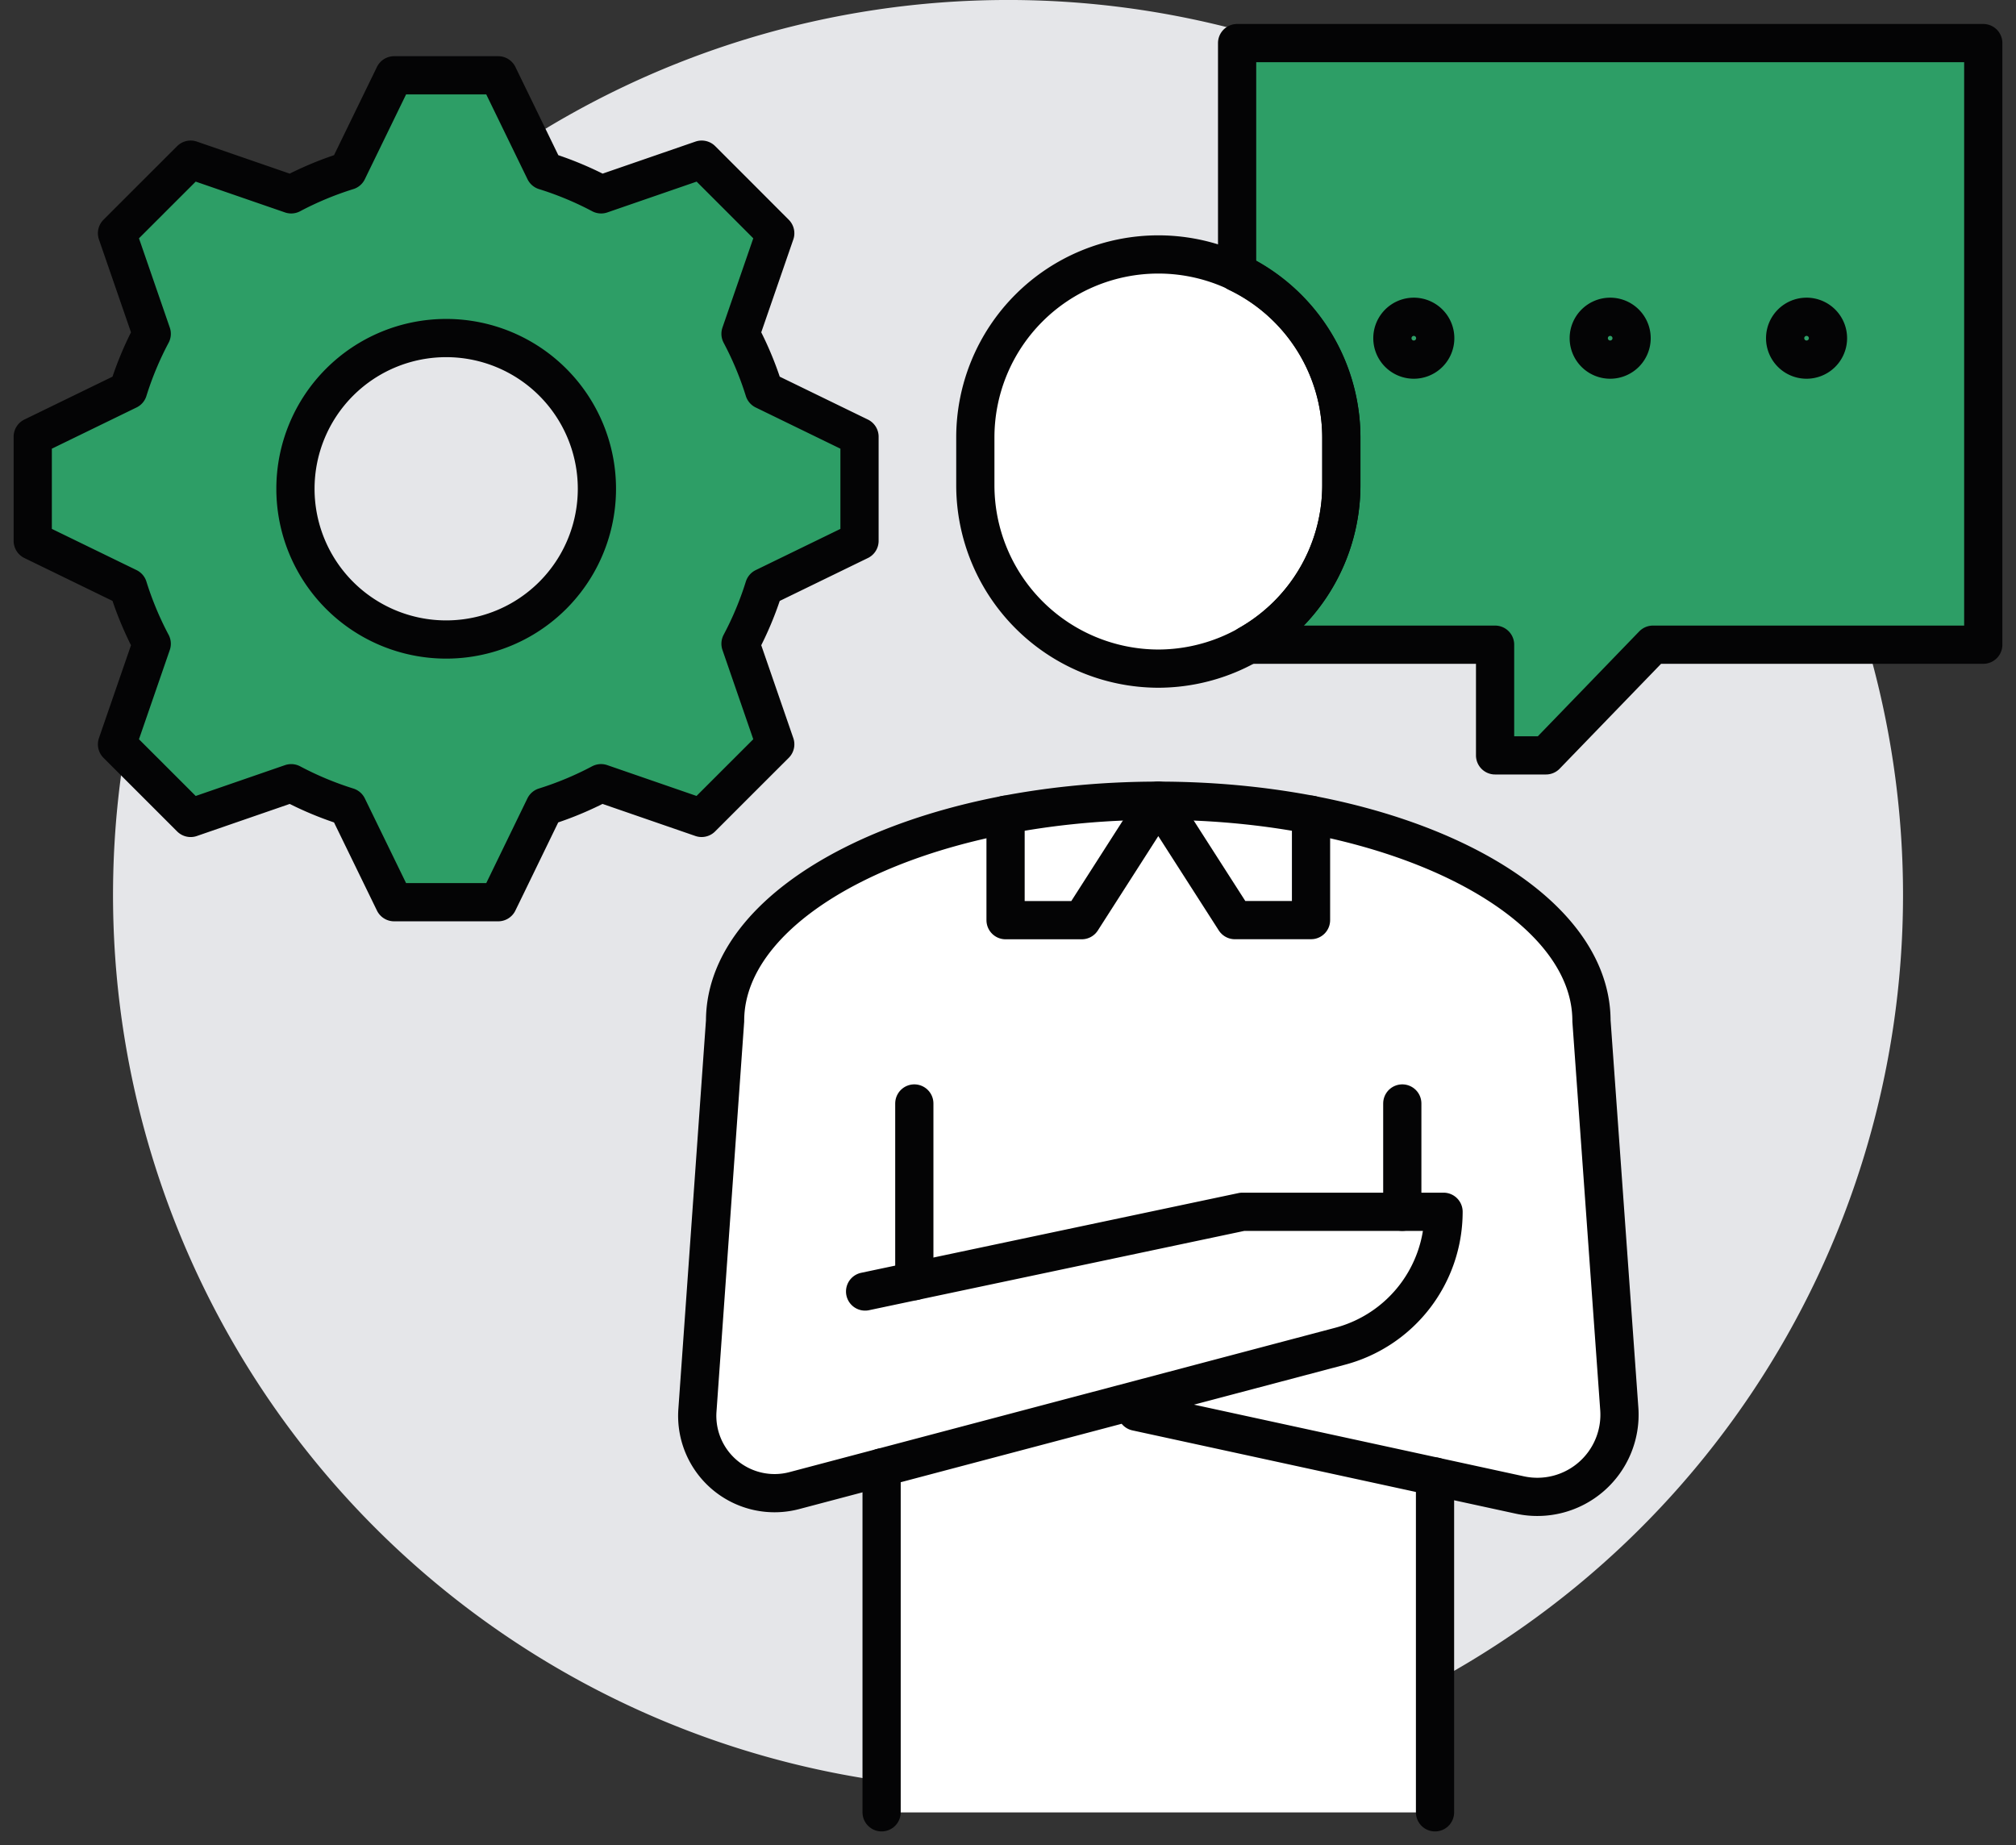
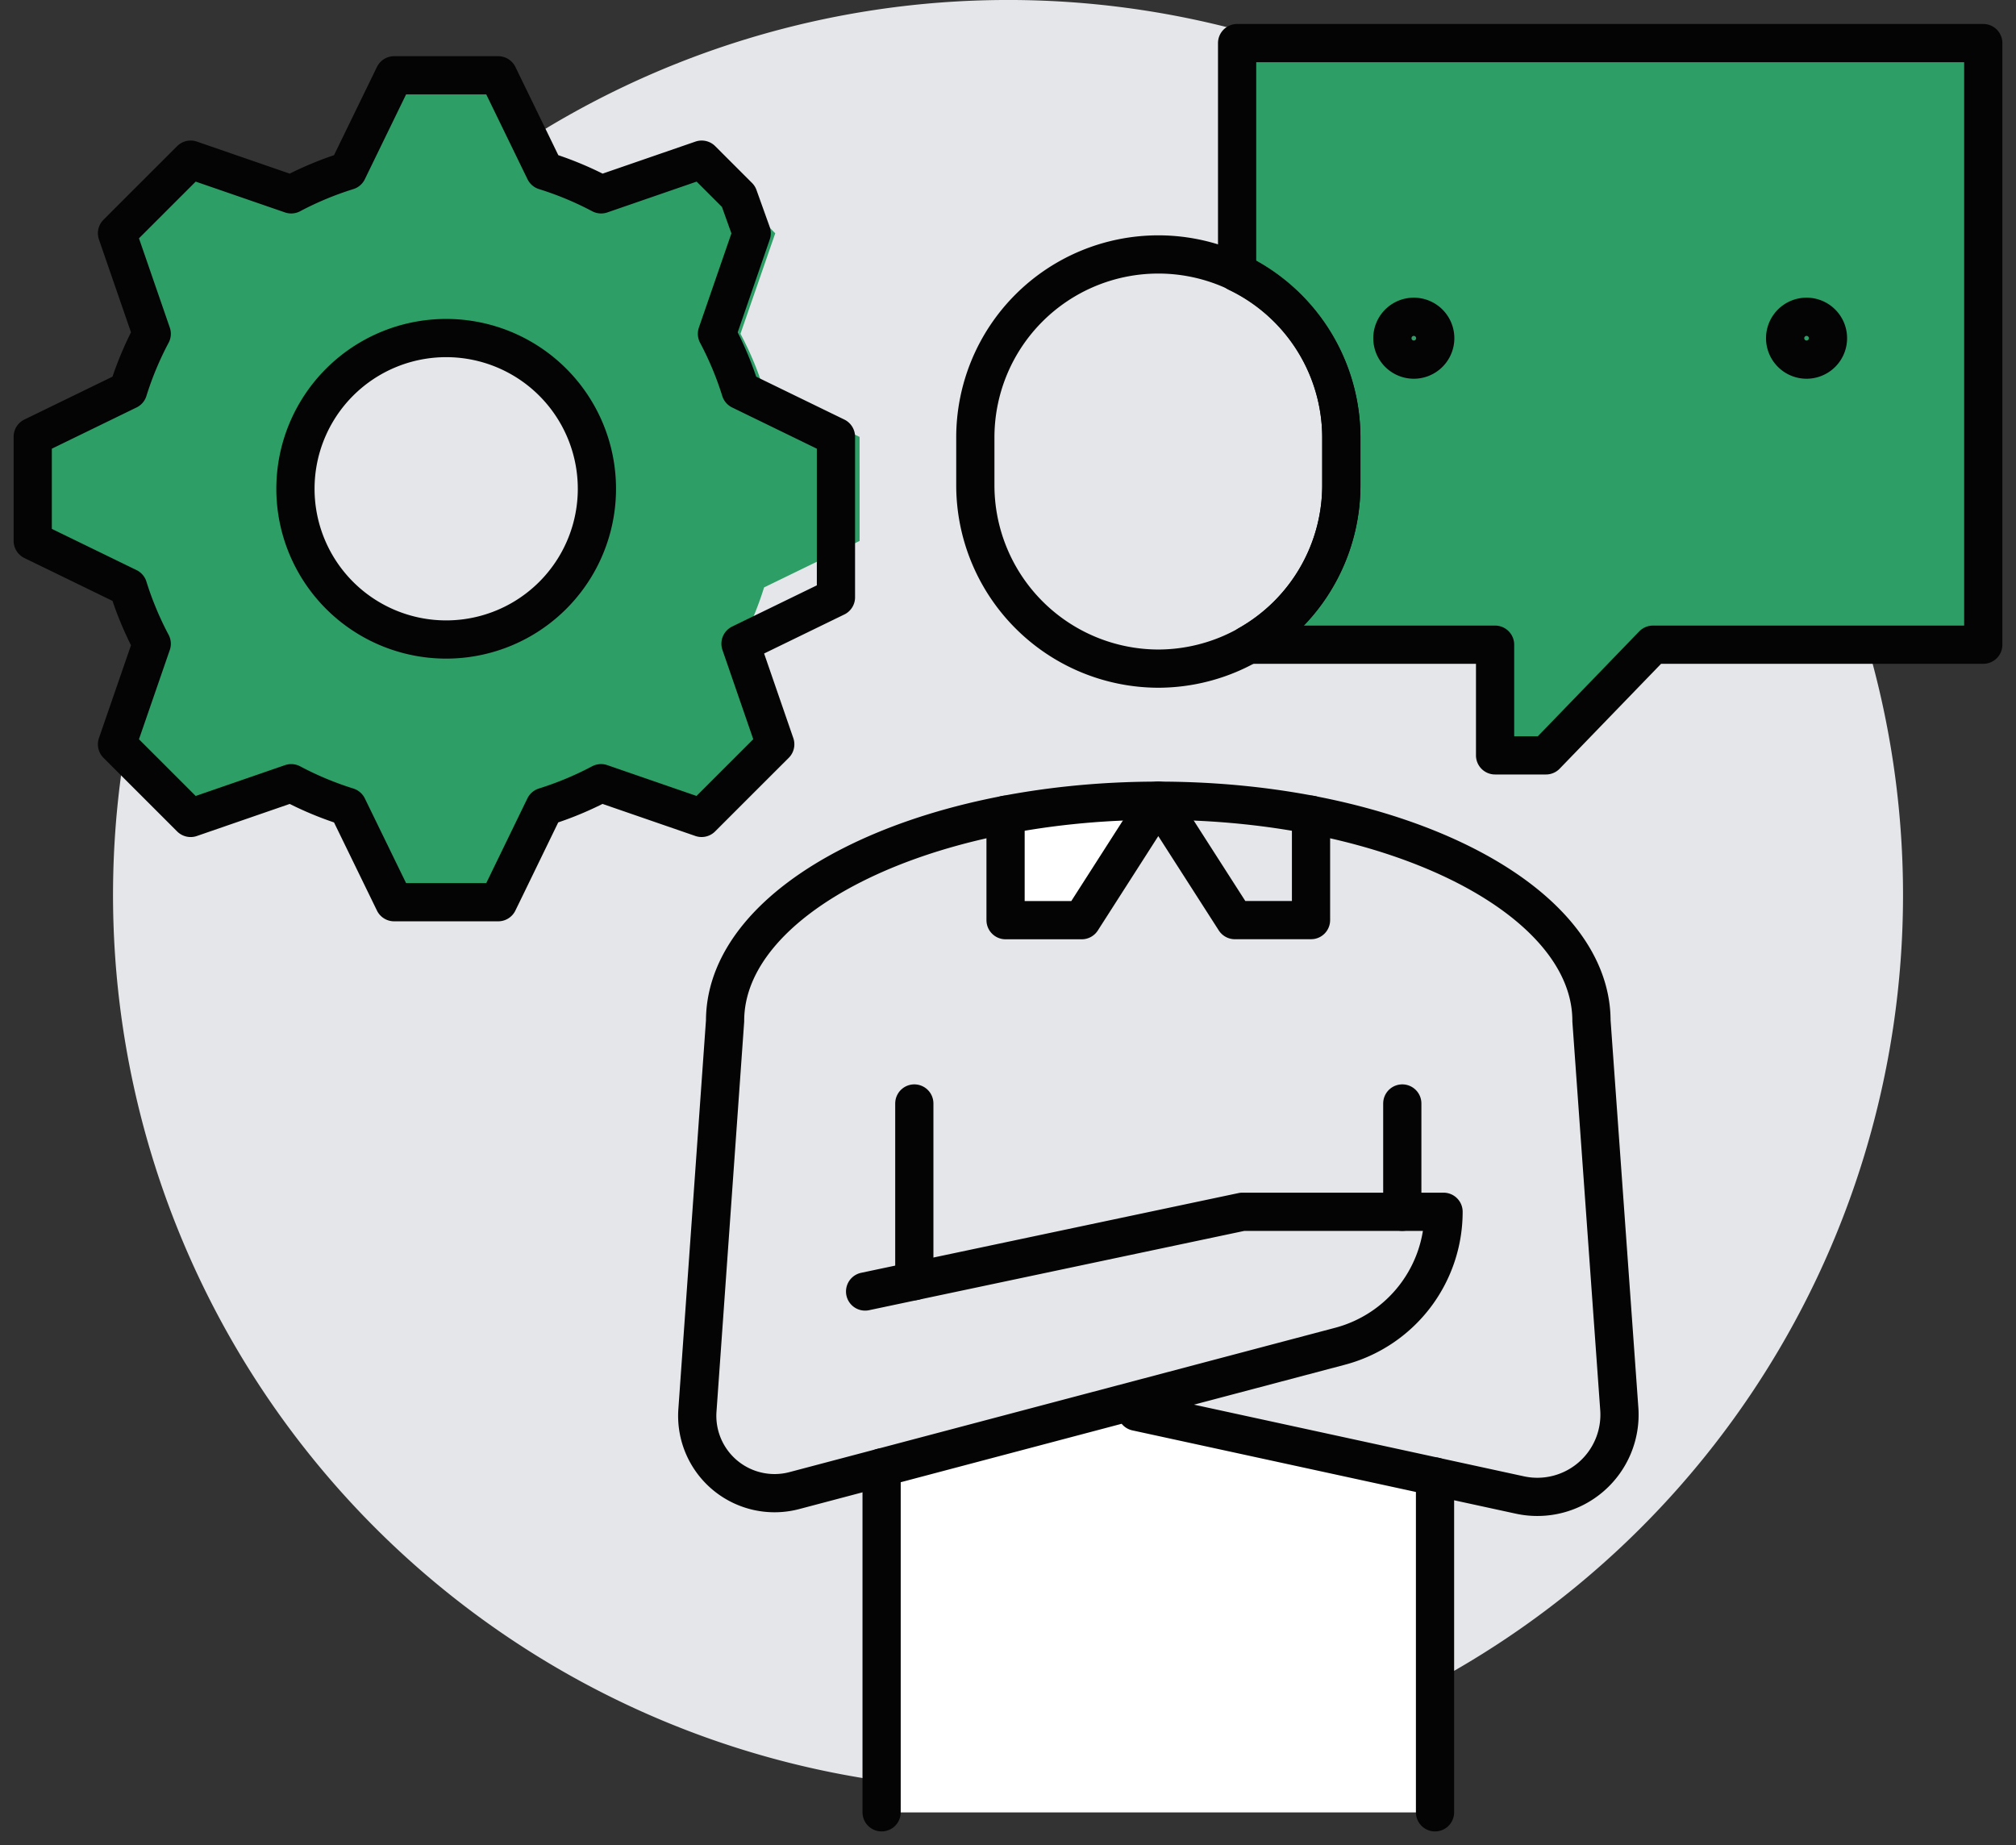
<svg xmlns="http://www.w3.org/2000/svg" width="105.499" height="96.555" viewBox="0 0 105.499 96.555">
  <rect x="0" y="0" width="105.499" height="96.555" fill="#333333" stroke="none" />
  <defs>
    <style>.a,.f{fill:none;}.b{clip-path:url(#a);}.c{fill:#e5e6e9;}.d{fill:#fff;}.e{fill:#2d9e66;}.f{stroke:#040405;stroke-linecap:round;stroke-linejoin:round;stroke-width:2px;}</style>
    <clipPath id="a">
      <rect class="a" width="105.499" height="96.555" />
    </clipPath>
  </defs>
  <g class="b" transform="translate(0 0)">
    <path class="c" d="M97.126,46.836A46.836,46.836,0,1,1,50.289,0,46.836,46.836,0,0,1,97.126,46.836" transform="translate(2.461 -0.001)" />
    <path class="d" d="M40.122,42.809l.154.565L55.9,46.765V64.338H26.934V46.3Z" transform="translate(19.197 30.511)" />
-     <path class="d" d="M45.434,24.469l4.008,6.251h3.974V25.205C62,26.85,68.094,31.046,68.094,35.979l1.456,20.313a4.3,4.3,0,0,1-5.19,4.5l-4.453-.959-15.62-3.391-.154-.565L30.944,59.375l-4.556,1.2a4.05,4.05,0,0,1-5.07-4.213l1.439-20.382c0-4.933,6.1-9.129,14.678-10.773V30.72h3.991Z" transform="translate(15.186 17.439)" />
    <path class="e" d="M76.844,1.319V32.8H59.563l-5.6,5.789H51.29V32.8H38.376a5.492,5.492,0,0,0,.531-.325,3.808,3.808,0,0,0,.462-.325c.034-.017.051-.034.086-.051a4.7,4.7,0,0,0,.445-.377c.171-.137.308-.274.462-.411a2.744,2.744,0,0,0,.428-.462,5.377,5.377,0,0,0,.771-.976,1.545,1.545,0,0,0,.24-.343,9.137,9.137,0,0,0,.668-1.285,1.453,1.453,0,0,0,.154-.377c.051-.12.086-.223.12-.325a2.392,2.392,0,0,0,.154-.5,4.056,4.056,0,0,0,.154-.617c.017-.086.034-.188.051-.274a4.958,4.958,0,0,0,.1-.7,9.319,9.319,0,0,0,.051-.976V21.957c0-.257-.017-.514-.034-.771a1.689,1.689,0,0,0-.051-.411c-.017-.188-.034-.36-.069-.548a4.823,4.823,0,0,0-.12-.531,6,6,0,0,0-.291-.942,6.193,6.193,0,0,0-.223-.6c-.12-.257-.24-.5-.377-.754a9.842,9.842,0,0,0-1.61-2.158c0-.017-.017-.034-.034-.051A4.878,4.878,0,0,0,40,14.8a3.72,3.72,0,0,0-.5-.411,9.235,9.235,0,0,0-1.713-1.062V1.319Z" transform="translate(26.937 0.939)" />
-     <path class="d" d="M48.952,17.353v2.518a9.319,9.319,0,0,1-.051.976,4.621,4.621,0,0,1-.1.7c-.017.086-.034.188-.051.274a4.056,4.056,0,0,1-.154.617,2.392,2.392,0,0,1-.154.5c-.034.1-.069.206-.12.325a1.747,1.747,0,0,1-.154.377,9.137,9.137,0,0,1-.668,1.285c-.086.12-.154.24-.24.343a5.377,5.377,0,0,1-.771.976c-.137.154-.274.308-.428.462-.154.137-.291.274-.462.411a4.7,4.7,0,0,1-.445.377c-.034.017-.051.034-.086.051-.154.12-.308.223-.462.325a5.492,5.492,0,0,1-.531.325,9.378,9.378,0,0,1-4.693,1.25A9.59,9.59,0,0,1,29.8,19.871V17.353A9.549,9.549,0,0,1,43.489,8.721,9.235,9.235,0,0,1,45.2,9.783a5.75,5.75,0,0,1,.5.411,5.9,5.9,0,0,1,.48.445,9.842,9.842,0,0,1,1.61,2.158c.137.24.257.5.377.754a6.193,6.193,0,0,1,.223.6,8.584,8.584,0,0,1,.291.942,4.823,4.823,0,0,1,.12.531,5.318,5.318,0,0,1,.069.548,1.689,1.689,0,0,1,.051.411c.017.257.034.514.034.771" transform="translate(21.242 5.544)" />
-     <path class="d" d="M43.375,25.205V30.72H39.4l-4.008-6.251a42.268,42.268,0,0,1,7.981.736" transform="translate(25.227 17.439)" />
    <path class="d" d="M38.722,24.469,34.715,30.72H30.724V25.205a42.452,42.452,0,0,1,8-.736" transform="translate(21.898 17.439)" />
    <path class="e" d="M44.268,23.948v2.723l-5,2.432a16.474,16.474,0,0,1-1.233,2.946l1.815,5.258-1.918,1.935L36,41.161l-5.258-1.815a16.474,16.474,0,0,1-2.946,1.233L25.89,44.5l-.531,1.079H19.913l-2.432-5a16.638,16.638,0,0,1-2.963-1.233L9.259,41.161,7.341,39.243,5.406,37.307l1.815-5.258A17.83,17.83,0,0,1,5.988,29.1L1,26.671V21.225l4.984-2.432A18.009,18.009,0,0,1,7.221,15.83L5.406,10.572,7.341,8.636,9.259,6.718l5.258,1.815A18.009,18.009,0,0,1,17.481,7.3l2.432-5h5.446l2.432,5a17.83,17.83,0,0,1,2.946,1.233L36,6.718l1.935,1.918,1.918,1.935L38.033,15.83a16.638,16.638,0,0,1,1.233,2.963l5,2.432Zm-13.753,0a7.887,7.887,0,1,0-7.879,7.879,7.883,7.883,0,0,0,7.879-7.879" transform="translate(0.716 1.638)" />
    <path class="f" d="M39.376,29.45h0A9.6,9.6,0,0,1,29.8,19.874V17.351a9.576,9.576,0,1,1,19.152,0v2.523A9.6,9.6,0,0,1,39.376,29.45Z" transform="translate(21.24 5.541)" />
    <path class="f" d="M44.29,56.441,64.356,60.8a4.3,4.3,0,0,0,5.2-4.506L68.1,35.989c0-6.365-10.15-11.523-22.67-11.523S22.761,29.625,22.761,35.989l-1.447,20.38a4.047,4.047,0,0,0,5.071,4.2L54.94,53.016a7.279,7.279,0,0,0,5.419-7.038H49.832L30.089,50.15" transform="translate(15.183 17.437)" />
    <line class="f" y1="18.045" transform="translate(46.135 76.797)" />
    <line class="f" y1="17.573" transform="translate(75.096 77.27)" />
    <line class="f" y1="9.297" transform="translate(47.847 57.747)" />
    <line class="f" y1="5.667" transform="translate(73.383 57.747)" />
    <path class="f" d="M46.709,25.2v5.515H42.724l-4.008-6.251L34.71,30.718H30.724V25.2" transform="translate(21.898 17.437)" />
-     <path class="f" d="M50.785,10.8a1.121,1.121,0,1,0-1.122,1.122A1.121,1.121,0,0,0,50.785,10.8Z" transform="translate(34.598 6.898)" />
    <path class="f" d="M56.785,10.8a1.121,1.121,0,1,0-1.122,1.122A1.121,1.121,0,0,0,56.785,10.8Z" transform="translate(38.875 6.898)" />
    <path class="f" d="M44.785,10.8a1.121,1.121,0,1,0-1.122,1.122A1.121,1.121,0,0,0,44.785,10.8Z" transform="translate(30.322 6.898)" />
    <path class="f" d="M37.8,1.317V13.33a9.6,9.6,0,0,1,5.455,8.625v2.521A9.594,9.594,0,0,1,38.383,32.8H51.3v5.792h2.662l5.6-5.792H76.847V1.317Z" transform="translate(26.939 0.938)" />
-     <path class="f" d="M25.886,44.49l1.9-3.912a17.313,17.313,0,0,0,2.954-1.233l5.262,1.817,1.927-1.927,1.927-1.925-1.817-5.263a17.255,17.255,0,0,0,1.233-2.954l4.994-2.43V21.214l-4.994-2.43a17.272,17.272,0,0,0-1.233-2.956l1.817-5.262L37.933,8.639,36.007,6.714,30.745,8.53A17.306,17.306,0,0,0,27.791,7.3L25.359,2.3H19.912L17.48,7.3A17.306,17.306,0,0,0,14.525,8.53L9.264,6.714,7.337,8.639,5.41,10.566l1.817,5.262a17.273,17.273,0,0,0-1.233,2.956L1,21.214v5.448l4.994,2.43a17.33,17.33,0,0,0,1.233,2.956L5.41,37.311l1.927,1.925,1.927,1.927,5.262-1.817a17.313,17.313,0,0,0,2.954,1.233l2.432,4.994h5.446l.528-1.082M22.635,31.826a7.888,7.888,0,1,1,7.889-7.889A7.888,7.888,0,0,1,22.635,31.826Z" transform="translate(0.713 1.641)" />
+     <path class="f" d="M25.886,44.49l1.9-3.912a17.313,17.313,0,0,0,2.954-1.233l5.262,1.817,1.927-1.927,1.927-1.925-1.817-5.263l4.994-2.43V21.214l-4.994-2.43a17.272,17.272,0,0,0-1.233-2.956l1.817-5.262L37.933,8.639,36.007,6.714,30.745,8.53A17.306,17.306,0,0,0,27.791,7.3L25.359,2.3H19.912L17.48,7.3A17.306,17.306,0,0,0,14.525,8.53L9.264,6.714,7.337,8.639,5.41,10.566l1.817,5.262a17.273,17.273,0,0,0-1.233,2.956L1,21.214v5.448l4.994,2.43a17.33,17.33,0,0,0,1.233,2.956L5.41,37.311l1.927,1.925,1.927,1.927,5.262-1.817a17.313,17.313,0,0,0,2.954,1.233l2.432,4.994h5.446l.528-1.082M22.635,31.826a7.888,7.888,0,1,1,7.889-7.889A7.888,7.888,0,0,1,22.635,31.826Z" transform="translate(0.713 1.641)" />
  </g>
</svg>